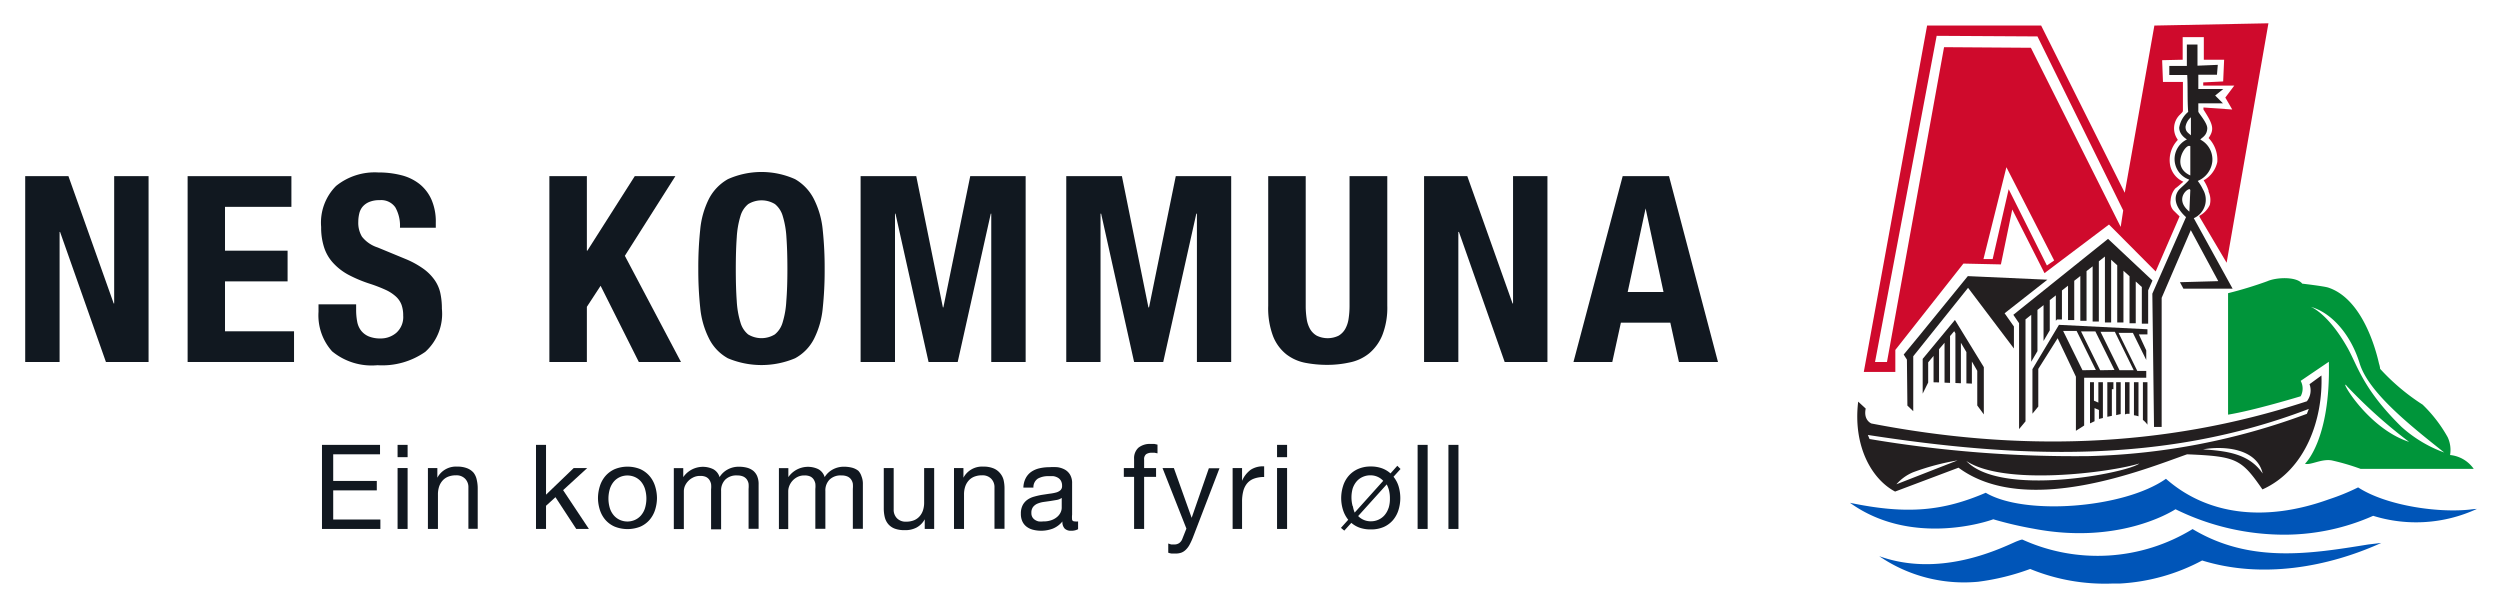
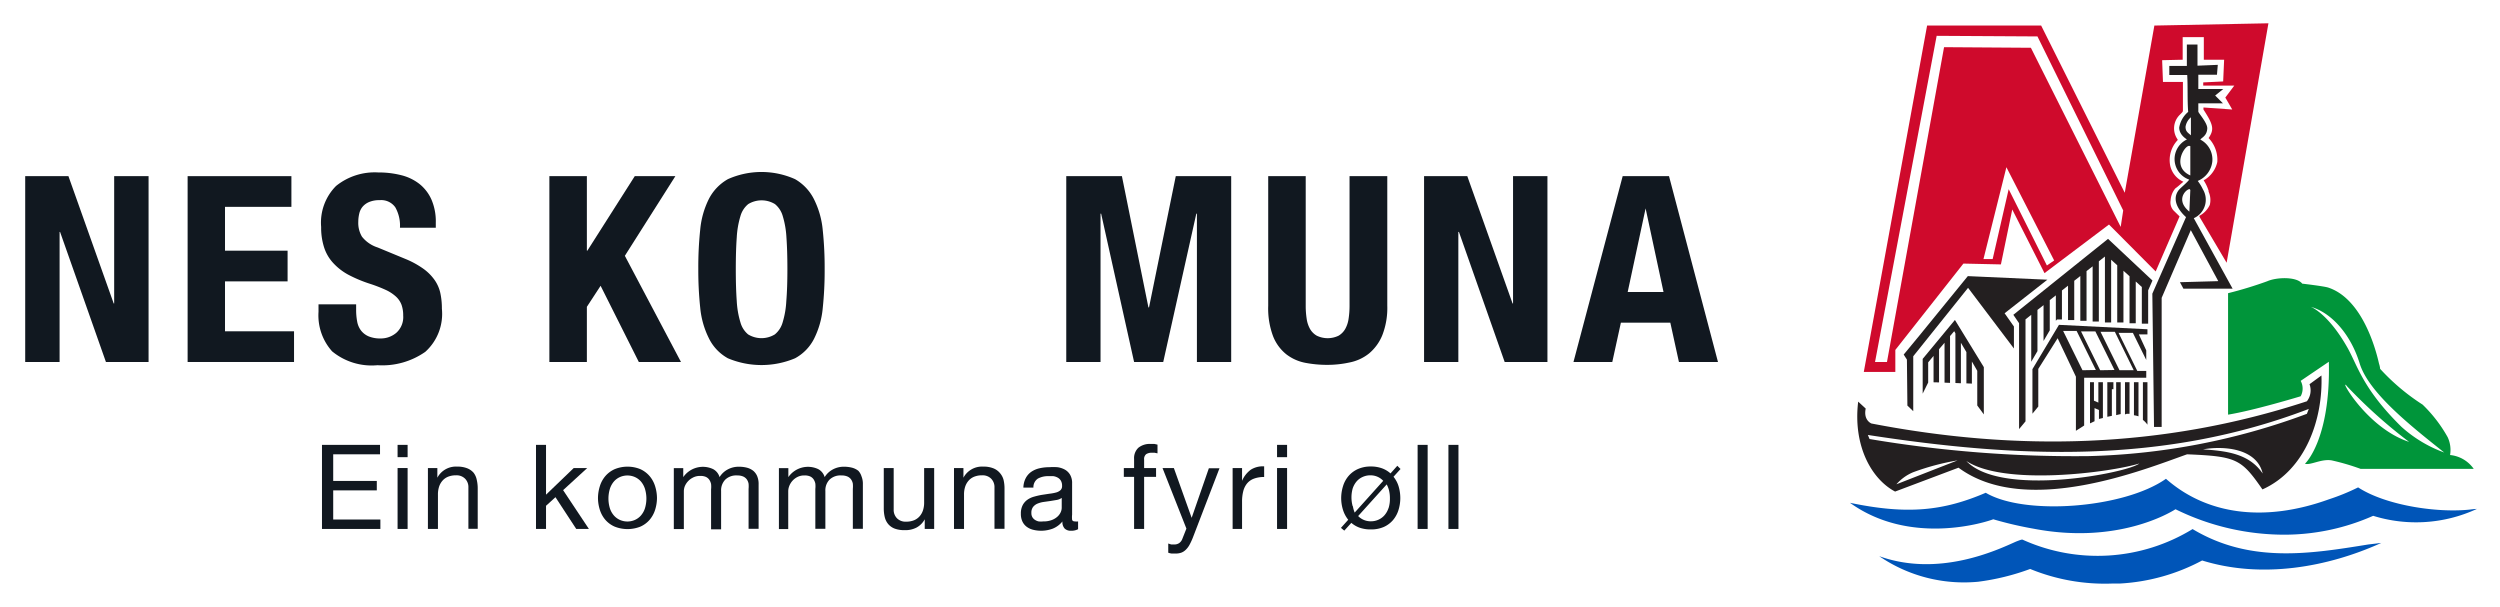
<svg xmlns="http://www.w3.org/2000/svg" id="c5c96bc1-c78e-47c6-9eca-e11d00b986d7" data-name="Layer 1" viewBox="0 0 209.33 50.83">
  <defs>
    <style>.\38 bc8d64b-c48a-4964-a0e0-4cf34815f0d0{fill:#111820;}.\34 8413b26-9629-4091-8f24-74344945a92e,.b09c4e08-92fc-4c11-b674-4c637816945f{fill:#cf0a2c;}.\38 0fa8656-62b2-40d8-b196-1af585c41c2f,.b09c4e08-92fc-4c11-b674-4c637816945f{fill-rule:evenodd;}.\34 672ddbb-50bc-425e-ba00-381f637e39bf{fill:#0055b8;}.\38 0fa8656-62b2-40d8-b196-1af585c41c2f,.ca4b5804-1e2d-43a3-9c24-364cf2111d70{fill:#231f20;}.b1bb0967-b897-471f-b106-6b04f6202800{fill:#00953a;}</style>
  </defs>
  <title>nes_logo_slogan</title>
  <polygon class="8bc8d64b-c48a-4964-a0e0-4cf34815f0d0" points="9.56 25.41 9.52 25.41 5.73 14.75 2.11 14.75 2.11 30.31 4.99 30.31 4.99 19.42 5.03 19.42 8.87 30.31 12.44 30.31 12.44 14.75 9.56 14.75 9.56 25.41" />
  <polygon class="8bc8d64b-c48a-4964-a0e0-4cf34815f0d0" points="18.84 23.56 24.08 23.56 24.08 20.99 18.84 20.99 18.84 17.32 24.4 17.32 24.4 14.75 15.71 14.75 15.71 30.31 24.62 30.31 24.62 27.74 18.84 27.74 18.84 23.56" />
  <path class="8bc8d64b-c48a-4964-a0e0-4cf34815f0d0" d="M37,25.85a6.06,6.06,0,0,0-.13-1.31,3.06,3.06,0,0,0-.47-1.08,4,4,0,0,0-.9-.92,7.41,7.41,0,0,0-1.46-.82l-2.42-1a2.73,2.73,0,0,1-1.31-.9A2.25,2.25,0,0,1,30,18.57a2.94,2.94,0,0,1,.08-.68,1.38,1.38,0,0,1,.28-.58,1.47,1.47,0,0,1,.56-.4,2.18,2.18,0,0,1,.87-.15,1.44,1.44,0,0,1,1.31.6,3.12,3.12,0,0,1,.39,1.71h3v-.44a4.6,4.6,0,0,0-.36-1.91,3.47,3.47,0,0,0-1-1.31,4.05,4.05,0,0,0-1.53-.74,7.66,7.66,0,0,0-1.93-.23,5.15,5.15,0,0,0-3.53,1.13A4.35,4.35,0,0,0,26.89,19a5.41,5.41,0,0,0,.24,1.69A3.48,3.48,0,0,0,27.88,22a4.86,4.86,0,0,0,1.28,1,11.25,11.25,0,0,0,1.81.76,12.35,12.35,0,0,1,1.32.51,3.33,3.33,0,0,1,.86.56,1.8,1.8,0,0,1,.47.69,2.6,2.6,0,0,1,.14.9,1.76,1.76,0,0,1-.58,1.45,2,2,0,0,1-1.3.47,2.56,2.56,0,0,1-1-.17,1.61,1.61,0,0,1-.64-.48,1.73,1.73,0,0,1-.33-.75,5.19,5.19,0,0,1-.09-1v-.46H26.67v.63a4.51,4.51,0,0,0,1.14,3.31,5.21,5.21,0,0,0,3.8,1.16,6.28,6.28,0,0,0,4-1.12A4.28,4.28,0,0,0,37,25.85Z" />
  <polygon class="8bc8d64b-c48a-4964-a0e0-4cf34815f0d0" points="49.14 25.69 50.29 23.93 53.49 30.31 57.02 30.31 52.32 21.42 56.55 14.75 53.15 14.75 49.18 20.99 49.14 20.99 49.14 14.75 46 14.75 46 30.31 49.14 30.31 49.14 25.69" />
  <path class="8bc8d64b-c48a-4964-a0e0-4cf34815f0d0" d="M68.17,28.35a7.19,7.19,0,0,0,.72-2.55,29.88,29.88,0,0,0,.16-3.27,30,30,0,0,0-.16-3.26,7.22,7.22,0,0,0-.72-2.56A4,4,0,0,0,66.57,15a6.89,6.89,0,0,0-5.62,0,4,4,0,0,0-1.6,1.67,7.23,7.23,0,0,0-.72,2.56,30.14,30.14,0,0,0-.16,3.26,30,30,0,0,0,.16,3.27,7.21,7.21,0,0,0,.72,2.55A3.83,3.83,0,0,0,60.95,30a7.25,7.25,0,0,0,5.62,0A3.82,3.82,0,0,0,68.17,28.35ZM65.84,25.2A7.4,7.4,0,0,1,65.53,27a2,2,0,0,1-.65,1,2.15,2.15,0,0,1-2.24,0A2,2,0,0,1,62,27a7.43,7.43,0,0,1-.31-1.79q-.08-1.1-.08-2.67t.08-2.66A7.57,7.57,0,0,1,62,18.09a2,2,0,0,1,.65-1,2.15,2.15,0,0,1,2.24,0,2,2,0,0,1,.65,1,7.54,7.54,0,0,1,.31,1.79q.08,1.09.08,2.66T65.84,25.2Z" />
-   <polygon class="8bc8d64b-c48a-4964-a0e0-4cf34815f0d0" points="74.94 17.89 74.98 17.89 77.75 30.31 80.19 30.31 82.96 17.89 83 17.89 83 30.31 85.88 30.31 85.88 14.75 81.24 14.75 78.99 25.74 78.95 25.74 76.72 14.75 72.06 14.75 72.06 30.31 74.94 30.31 74.94 17.89" />
  <polygon class="8bc8d64b-c48a-4964-a0e0-4cf34815f0d0" points="96.21 25.74 96.16 25.74 93.94 14.75 89.28 14.75 89.28 30.31 92.15 30.31 92.15 17.89 92.2 17.89 94.96 30.31 97.4 30.31 100.17 17.89 100.22 17.89 100.22 30.31 103.09 30.31 103.09 14.75 98.45 14.75 96.21 25.74" />
  <path class="8bc8d64b-c48a-4964-a0e0-4cf34815f0d0" d="M114.64,29.59a3.91,3.91,0,0,0,1.11-1.54,6.27,6.27,0,0,0,.41-2.45V14.75H113V25.61a7.08,7.08,0,0,1-.08,1.08,2.45,2.45,0,0,1-.28.85,1.54,1.54,0,0,1-.56.57,2.1,2.1,0,0,1-1.82,0,1.52,1.52,0,0,1-.57-.57,2.44,2.44,0,0,1-.28-.85,7,7,0,0,1-.08-1.08V14.75h-3.14V25.61a6.63,6.63,0,0,0,.41,2.55,3.64,3.64,0,0,0,1.11,1.51,3.76,3.76,0,0,0,1.59.71,9.66,9.66,0,0,0,1.85.17,8.63,8.63,0,0,0,1.85-.2A3.77,3.77,0,0,0,114.64,29.59Z" />
  <polygon class="8bc8d64b-c48a-4964-a0e0-4cf34815f0d0" points="126.69 25.41 126.65 25.41 122.86 14.75 119.24 14.75 119.24 30.31 122.11 30.31 122.11 19.42 122.16 19.42 125.99 30.31 129.57 30.31 129.57 14.75 126.69 14.75 126.69 25.41" />
  <path class="8bc8d64b-c48a-4964-a0e0-4cf34815f0d0" d="M139.75,14.75h-3.88l-4.12,15.56H135l.72-3.29h4.14l.72,3.29h3.27Zm-3.46,9.7,1.5-7h0l1.5,7Z" />
  <polygon class="8bc8d64b-c48a-4964-a0e0-4cf34815f0d0" points="27.9 41.06 31.55 41.06 31.55 40.27 27.9 40.27 27.9 38.04 31.82 38.04 31.82 37.25 26.96 37.25 26.96 44.29 31.85 44.29 31.85 43.5 27.9 43.5 27.9 41.06" />
  <rect class="8bc8d64b-c48a-4964-a0e0-4cf34815f0d0" x="33.29" y="37.25" width="0.84" height="1.03" />
  <rect class="8bc8d64b-c48a-4964-a0e0-4cf34815f0d0" x="33.29" y="39.19" width="0.84" height="5.1" />
  <path class="8bc8d64b-c48a-4964-a0e0-4cf34815f0d0" d="M39.66,39.59a1.38,1.38,0,0,0-.54-.38,2.21,2.21,0,0,0-.84-.14,1.76,1.76,0,0,0-1.66.93h0v-.81h-.79v5.1h.84V41.41a2.07,2.07,0,0,1,.09-.64,1.44,1.44,0,0,1,.28-.51,1.25,1.25,0,0,1,.47-.34,1.71,1.71,0,0,1,.67-.12,1,1,0,0,1,.76.28,1,1,0,0,1,.28.75v3.45H40V40.93a3.15,3.15,0,0,0-.08-.75A1.43,1.43,0,0,0,39.66,39.59Z" />
  <polygon class="8bc8d64b-c48a-4964-a0e0-4cf34815f0d0" points="49.17 39.19 48.04 39.19 45.72 41.42 45.72 37.25 44.88 37.25 44.88 44.29 45.72 44.29 45.72 42.35 46.51 41.63 48.25 44.29 49.31 44.29 47.15 41.04 49.17 39.19" />
  <path class="8bc8d64b-c48a-4964-a0e0-4cf34815f0d0" d="M54.38,39.85a2.24,2.24,0,0,0-.77-.57,2.85,2.85,0,0,0-2.13,0,2.22,2.22,0,0,0-.78.57,2.37,2.37,0,0,0-.47.85,3.4,3.4,0,0,0-.16,1,3.35,3.35,0,0,0,.16,1,2.38,2.38,0,0,0,.47.84,2.17,2.17,0,0,0,.78.56,2.92,2.92,0,0,0,2.13,0,2.19,2.19,0,0,0,.77-.56,2.39,2.39,0,0,0,.47-.84,3.35,3.35,0,0,0,.16-1,3.4,3.4,0,0,0-.16-1A2.39,2.39,0,0,0,54.38,39.85ZM54,42.57a1.72,1.72,0,0,1-.34.6,1.47,1.47,0,0,1-.51.37,1.55,1.55,0,0,1-1.23,0,1.47,1.47,0,0,1-.51-.37,1.72,1.72,0,0,1-.34-.6,2.82,2.82,0,0,1,0-1.65,1.78,1.78,0,0,1,.34-.61,1.45,1.45,0,0,1,.51-.37,1.55,1.55,0,0,1,1.23,0,1.45,1.45,0,0,1,.51.37,1.78,1.78,0,0,1,.34.61,2.81,2.81,0,0,1,0,1.65Z" />
  <path class="8bc8d64b-c48a-4964-a0e0-4cf34815f0d0" d="M63.07,39.42a1.44,1.44,0,0,0-.53-.26,2.68,2.68,0,0,0-.69-.08,1.91,1.91,0,0,0-.92.23,1.78,1.78,0,0,0-.68.64,1.1,1.1,0,0,0-.54-.67,2,2,0,0,0-2.5.67h0v-.75h-.79v5.1h.84V41.11a1.21,1.21,0,0,1,.07-.37A1.42,1.42,0,0,1,58,40a1.25,1.25,0,0,1,.63-.15,1.13,1.13,0,0,1,.47.08.72.72,0,0,1,.29.24,1,1,0,0,1,.15.36,2.17,2.17,0,0,1,0,.45v3.34h.84V41.11a1.28,1.28,0,0,1,.35-.95,1.32,1.32,0,0,1,1-.35,1.2,1.2,0,0,1,.5.09.74.74,0,0,1,.3.24.91.91,0,0,1,.15.36,2.4,2.4,0,0,1,0,.44v3.34h.84V40.55a1.67,1.67,0,0,0-.12-.68A1.19,1.19,0,0,0,63.07,39.42Z" />
  <path class="8bc8d64b-c48a-4964-a0e0-4cf34815f0d0" d="M71.87,39.42a1.44,1.44,0,0,0-.53-.26,2.68,2.68,0,0,0-.69-.08,1.91,1.91,0,0,0-.92.23,1.78,1.78,0,0,0-.68.64,1.1,1.1,0,0,0-.54-.67,2,2,0,0,0-2.5.67h0v-.75h-.79v5.1H66V41.11a1.21,1.21,0,0,1,.07-.37,1.42,1.42,0,0,1,.66-.78,1.25,1.25,0,0,1,.63-.15,1.13,1.13,0,0,1,.47.08.72.72,0,0,1,.29.24,1,1,0,0,1,.15.36,2.17,2.17,0,0,1,0,.45v3.34h.84V41.11a1.28,1.28,0,0,1,.35-.95,1.32,1.32,0,0,1,1-.35,1.2,1.2,0,0,1,.5.09.74.74,0,0,1,.3.24.91.91,0,0,1,.15.36,2.4,2.4,0,0,1,0,.44v3.34h.84V40.55a1.67,1.67,0,0,0-.12-.68A1.19,1.19,0,0,0,71.87,39.42Z" />
  <path class="8bc8d64b-c48a-4964-a0e0-4cf34815f0d0" d="M77.38,42.07a2.06,2.06,0,0,1-.09.64,1.44,1.44,0,0,1-.28.51,1.25,1.25,0,0,1-.47.34,1.71,1.71,0,0,1-.67.12,1,1,0,0,1-.76-.28,1,1,0,0,1-.28-.75V39.19H74v3.35a3.15,3.15,0,0,0,.08.75,1.43,1.43,0,0,0,.29.59,1.34,1.34,0,0,0,.54.38,2.29,2.29,0,0,0,.84.13,2,2,0,0,0,1-.22,1.71,1.71,0,0,0,.68-.69h0v.81h.79v-5.1h-.84Z" />
  <path class="8bc8d64b-c48a-4964-a0e0-4cf34815f0d0" d="M83.71,39.59a1.38,1.38,0,0,0-.54-.38,2.21,2.21,0,0,0-.84-.14,1.76,1.76,0,0,0-1.66.93h0v-.81h-.79v5.1h.84V41.41a2.07,2.07,0,0,1,.09-.64,1.44,1.44,0,0,1,.28-.51,1.25,1.25,0,0,1,.47-.34,1.71,1.71,0,0,1,.67-.12,1,1,0,0,1,.76.28,1,1,0,0,1,.28.75v3.45h.84V40.93a3.15,3.15,0,0,0-.08-.75A1.43,1.43,0,0,0,83.71,39.59Z" />
  <path class="8bc8d64b-c48a-4964-a0e0-4cf34815f0d0" d="M89.77,43.52a1.94,1.94,0,0,1,0-.43V40.47a1.37,1.37,0,0,0-.17-.72,1.18,1.18,0,0,0-.44-.43,1.8,1.8,0,0,0-.62-.2,4.79,4.79,0,0,0-.69,0,3.56,3.56,0,0,0-.81.09,2,2,0,0,0-.68.29,1.49,1.49,0,0,0-.47.53,1.81,1.81,0,0,0-.2.8h.84a.86.86,0,0,1,.38-.76,1.77,1.77,0,0,1,.89-.2l.4,0a1.09,1.09,0,0,1,.36.12.71.71,0,0,1,.27.26.84.84,0,0,1,.1.44.46.46,0,0,1-.14.36.91.91,0,0,1-.37.19,3.63,3.63,0,0,1-.55.1l-.66.1q-.33.06-.64.15a1.78,1.78,0,0,0-.55.26,1.29,1.29,0,0,0-.39.45,1.5,1.5,0,0,0-.15.71,1.48,1.48,0,0,0,.13.66,1.18,1.18,0,0,0,.36.44,1.52,1.52,0,0,0,.54.25,2.78,2.78,0,0,0,1.65-.1,2,2,0,0,0,.8-.6.79.79,0,0,0,.19.6.72.72,0,0,0,.52.18,1.18,1.18,0,0,0,.6-.13v-.65a1,1,0,0,1-.26,0Q89.81,43.66,89.77,43.52Zm-.87-1a.94.94,0,0,1-.09.38,1.12,1.12,0,0,1-.28.37,1.5,1.5,0,0,1-.48.28,2,2,0,0,1-.71.11,1.73,1.73,0,0,1-.37,0,.91.91,0,0,1-.31-.13.69.69,0,0,1-.22-.23.67.67,0,0,1-.08-.35.78.78,0,0,1,.14-.5.93.93,0,0,1,.37-.28,2.08,2.08,0,0,1,.51-.14l.57-.08.54-.09a1,1,0,0,0,.41-.17Z" />
  <path class="8bc8d64b-c48a-4964-a0e0-4cf34815f0d0" d="M96.32,37.17a1.53,1.53,0,0,0-1,.32,1.19,1.19,0,0,0-.36.94v.76h-.86v.74h.86v4.36h.84V39.93h1v-.74h-1v-.71a.52.52,0,0,1,.17-.45.81.81,0,0,1,.47-.12h.24l.24.05v-.73l-.27-.06Z" />
  <path class="8bc8d64b-c48a-4964-a0e0-4cf34815f0d0" d="M99.78,43.36h0l-1.49-4.17h-.95l2,5.07-.34.86a.75.75,0,0,1-.26.35.72.72,0,0,1-.43.12l-.24,0-.25-.08v.77a1.4,1.4,0,0,0,.29.07l.3,0a1.48,1.48,0,0,0,.49-.07,1.07,1.07,0,0,0,.38-.24,1.73,1.73,0,0,0,.32-.42,5.33,5.33,0,0,0,.29-.63l2.22-5.78h-.89Z" />
  <path class="8bc8d64b-c48a-4964-a0e0-4cf34815f0d0" d="M104,40.26h0V39.19h-.79v5.1H104V42a3.5,3.5,0,0,1,.1-.87,1.67,1.67,0,0,1,.32-.65,1.35,1.35,0,0,1,.57-.4,2.37,2.37,0,0,1,.86-.14v-.89a1.88,1.88,0,0,0-1.12.28A2.27,2.27,0,0,0,104,40.26Z" />
  <rect class="8bc8d64b-c48a-4964-a0e0-4cf34815f0d0" x="106.93" y="39.19" width="0.84" height="5.1" />
  <rect class="8bc8d64b-c48a-4964-a0e0-4cf34815f0d0" x="106.93" y="37.25" width="0.84" height="1.03" />
  <path class="8bc8d64b-c48a-4964-a0e0-4cf34815f0d0" d="M117,39l-.57.64a2.18,2.18,0,0,0-.72-.43,2.72,2.72,0,0,0-.94-.15,2.59,2.59,0,0,0-1.06.21,2.22,2.22,0,0,0-.78.57,2.37,2.37,0,0,0-.47.85,3.4,3.4,0,0,0-.16,1,3.35,3.35,0,0,0,.15,1,2.51,2.51,0,0,0,.44.83l-.61.68.28.23.59-.65a2.17,2.17,0,0,0,.71.41,2.74,2.74,0,0,0,.92.14,2.64,2.64,0,0,0,1.07-.2,2.19,2.19,0,0,0,.77-.56,2.39,2.39,0,0,0,.47-.84,3.35,3.35,0,0,0,.16-1,3.45,3.45,0,0,0-.14-1,2.33,2.33,0,0,0-.43-.81l.59-.65Zm-3.74,3.38a2.78,2.78,0,0,1,0-1.47,1.78,1.78,0,0,1,.34-.61,1.45,1.45,0,0,1,.51-.37,1.51,1.51,0,0,1,.62-.13,1.44,1.44,0,0,1,1.09.46l-2.39,2.66A2.34,2.34,0,0,1,113.28,42.39Zm3,.17a1.72,1.72,0,0,1-.34.6,1.47,1.47,0,0,1-.51.37,1.51,1.51,0,0,1-.62.13,1.46,1.46,0,0,1-1.07-.44l2.39-2.65a2.1,2.1,0,0,1,.2.52,2.66,2.66,0,0,1,.07.66A2.54,2.54,0,0,1,116.26,42.57Z" />
  <rect class="8bc8d64b-c48a-4964-a0e0-4cf34815f0d0" x="118.7" y="37.25" width="0.84" height="7.04" />
  <rect class="8bc8d64b-c48a-4964-a0e0-4cf34815f0d0" x="121.28" y="37.25" width="0.84" height="7.04" />
  <polygon class="b09c4e08-92fc-4c11-b674-4c637816945f" points="180.49 22.83 180.49 22.83 180.49 22.83 180.49 22.83" />
  <polygon class="b09c4e08-92fc-4c11-b674-4c637816945f" points="186.55 22.34 186.55 22.34 186.55 22.34 186.55 22.34" />
-   <path class="4672ddbb-50bc-425e-ba00-381f637e39bf" d="M207.11,42.63c-2.73.38-7.27-.26-9.66-1.82l0,0,0,0a18.1,18.1,0,0,1-2.45,1c-5.34,1.93-10.19,1.32-13.64-1.72l0,0,0,0c-3.5,2.47-11.82,3.11-15.09,1.17l0,0,0,0c-3.54,1.52-6.55,1.85-11.37.84h0c5.13,3.69,11.52,1.57,12,1.38a31,31,0,0,0,3.38.79c7,1.34,11.42-1.34,11.88-1.63a20.62,20.62,0,0,0,9.26,2.13,18.36,18.36,0,0,0,7.29-1.58,12.11,12.11,0,0,0,8.69-.58Z" />
+   <path class="4672ddbb-50bc-425e-ba00-381f637e39bf" d="M207.11,42.63c-2.73.38-7.27-.26-9.66-1.82l0,0,0,0a18.1,18.1,0,0,1-2.45,1c-5.34,1.93-10.19,1.32-13.64-1.72c-3.5,2.47-11.82,3.11-15.09,1.17l0,0,0,0c-3.54,1.52-6.55,1.85-11.37.84h0c5.13,3.69,11.52,1.57,12,1.38a31,31,0,0,0,3.38.79c7,1.34,11.42-1.34,11.88-1.63a20.62,20.62,0,0,0,9.26,2.13,18.36,18.36,0,0,0,7.29-1.58,12.11,12.11,0,0,0,8.69-.58Z" />
  <path class="4672ddbb-50bc-425e-ba00-381f637e39bf" d="M198.3,45.59c-4.87.79-9.9,1.6-14.71-1.29l0,0,0,0a15.23,15.23,0,0,1-14.25.88h0c-.06,0-.11,0-.56.18-1.58.71-6.45,3-11.43,1.21h0a12.56,12.56,0,0,0,8.29,2.14,19.72,19.72,0,0,0,4.35-1.07,16.48,16.48,0,0,0,6.91,1.22l.62,0a16.49,16.49,0,0,0,6.87-1.93c5,1.55,10.5.57,15-1.47h0Z" />
  <polygon class="80fa8656-62b2-40d8-b196-1af585c41c2f" points="192.78 38.78 192.78 38.78 192.78 38.78 192.78 38.78" />
  <path class="48413b26-9629-4091-8f24-74344945a92e" d="M180.39,2.14l-2.48,14-7-14h-9.55l-5.3,29h2.64V29.3l5.7-7.23,3.14.07.95-4.6,2.7,5.33,5.4-4.07,3.91,3.93,2-4.61-.5-.49a1,1,0,0,1-.25-.85,1.7,1.7,0,0,1,.39-1c.18-.13.34-.27.5-.41l.18-.15-.1-.05a1.93,1.93,0,0,1-1-1.28,2.43,2.43,0,0,1,.62-2.16l0,0,0-.05a1.59,1.59,0,0,1,.18-2.07l.11-.11c.14-.14.15-.16.15-.29V6.86l-1.67,0-.07-1.82L182.76,5V3.11h1.77l0,1.89,1.7,0-.08,1.82-1.67.08v.27h2.6l-.75,1,.58,1L184.5,9v.17c.8,1.24.94,1.65.43,2.39l0,0,0,0a2.63,2.63,0,0,1,.73,2,2.34,2.34,0,0,1-1.07,1.5l-.06,0,0,.06a3.5,3.5,0,0,1,.4.85l0,.08a1.69,1.69,0,0,1,.1,1.11,2,2,0,0,1-.87.91h0l0,.07h0l2.28,3.86,3.5-20.05Zm-9,20.09-3.2-6.39-1.34,5.85-.77,0L168,14l4,7.81ZM177.57,19,170.05,4l-7.27-.05L158,30.31h-1L162.16,3l8.44.05,7.18,14.57Z" />
  <path class="b1bb0967-b897-471f-b106-6b04f6202800" d="M205.15,38.1a2.54,2.54,0,0,0-.2-1.49,11.74,11.74,0,0,0-2.1-2.73,17.89,17.89,0,0,1-3.56-3s0-.16-.09-.43c-.3-1.34-1.44-5.44-4.25-6.37-.37-.12-2.18-.33-2.18-.33-.48-.61-2.17-.54-2.93-.2a33,33,0,0,1-3.28,1V34.72c2.21-.36,6.08-1.54,6.08-1.54a1.35,1.35,0,0,0,0-1.29L195,30.29c.15,6.55-2,8.54-2,8.54.46.15,1.37-.43,2.24-.28a18.85,18.85,0,0,1,2.42.71h9.47A2.74,2.74,0,0,0,205.15,38.1Zm-8.66-5.79A41.66,41.66,0,0,0,201.72,37C198.17,35.85,195.78,31.51,196.5,32.31Zm4.58,3.42c-3.26-3.21-3.65-5.1-4.53-6.65-1.64-2.88-3.06-3.39-3.06-3.39,1.69.47,3.33,2.24,4.1,4.74s4.41,5.33,7.08,7.46A10.91,10.91,0,0,1,201.07,35.73Z" />
  <path class="ca4b5804-1e2d-43a3-9c24-364cf2111d70" d="M194.38,31.44l-1,.73a1.49,1.49,0,0,1-.22,1.43c-12.18,4-24.41,4.19-36.46,1.86,0,0-.69-.26-.48-1.25l-.63-.58c-.44,3.62,1.06,6.45,3.09,7.53l5.31-2c5.66,4.19,15.59.13,19.14-1.12,4.15.17,4.54.39,6.31,2.94C193.08,39.34,194.51,35.06,194.38,31.44Zm-35.59,9.11a3.82,3.82,0,0,1,1.38-1,20.25,20.25,0,0,1,3.74-1Zm5.78-2c3.18,2.2,12.16,1,14.56.26C178.19,39.59,167.4,41.72,164.57,38.52Zm19.78-.9c1.61-.33,4.6-.21,5.11,2C188.3,37.94,186.34,37.75,184.35,37.62Zm8.81-3a56.08,56.08,0,0,1-18.24,3.54,103.2,103.2,0,0,1-18.38-1.43l-.14-.34c12.5,1.93,24.76,2.48,36.92-2.18Z" />
  <polygon class="ca4b5804-1e2d-43a3-9c24-364cf2111d70" points="166.11 34.7 166.11 30.74 163.69 26.79 160.99 30.05 160.99 32.96 161.45 32.03 161.45 30.34 161.9 29.8 161.9 32.01 162.36 32.02 162.36 29.24 162.82 28.7 162.82 32.04 163.28 32.06 163.28 28.14 163.63 27.73 163.73 27.91 163.73 32.07 164.19 32.09 164.19 28.7 164.65 29.48 164.65 32.1 165.11 32.12 165.11 30.27 165.56 31.05 165.56 33.95 166.11 34.7" />
  <path class="ca4b5804-1e2d-43a3-9c24-364cf2111d70" d="M179.06,34.86V32h-.38v2.77A1.91,1.91,0,0,1,179.06,34.86Z" />
  <path class="ca4b5804-1e2d-43a3-9c24-364cf2111d70" d="M178.07,34.65h.24V32h-.38v2.7Z" />
  <path class="ca4b5804-1e2d-43a3-9c24-364cf2111d70" d="M177.57,34.67V32h-.38v2.76Z" />
  <path class="ca4b5804-1e2d-43a3-9c24-364cf2111d70" d="M176.45,32v2.9l.38-.08V32.59l.13,0V32h-.5Z" />
  <path class="ca4b5804-1e2d-43a3-9c24-364cf2111d70" d="M176.08,35V32h-.38v1.71l-.37-.16V32H175v3.45l.38-.18V34.17l.37.16v.75Z" />
  <path class="ca4b5804-1e2d-43a3-9c24-364cf2111d70" d="M180.36,35.75l.45,0H181l0-10.81,2.44-5.67,2.3,4.27-3.21.09.29.54,4.12,0-3.25-5.9a1.69,1.69,0,0,0,.76-2.42,3.63,3.63,0,0,0-.43-.7,2,2,0,0,0,1.22-1.61,1.87,1.87,0,0,0-1-1.85c.07-.15.56-.3.58-.95,0-.48-.76-1.29-.75-1.4l0-.69h2.06L185.48,8l.68-.55h-2.09l0-1.19,1.56,0,.07-.83L184,5.5l0-1.77h-.89l0,1.79h-1.47v.76l1.5,0c.06,1.06,0,2,.08,3.09a2.17,2.17,0,0,0-.75,1.31c0,.67.69,1,.64,1a1.82,1.82,0,0,0,.2,3.36c-.23.31-.77.71-.92.93-.74,1.07.65,2.2.65,2.21l-2.82,6.41ZM183,10.61a1.3,1.3,0,0,1,.45-.79l0,1.51C183.17,11.09,183,11,183,10.61Zm.4,1.7,0,2.38C181.63,13.9,183.18,11.76,183.42,12.3Zm0,3.59-.08,1.82C181.94,16.59,183.37,15.6,183.38,15.89Z" />
  <path class="ca4b5804-1e2d-43a3-9c24-364cf2111d70" d="M179.81,35.56V32h-.38v3.16A1.89,1.89,0,0,1,179.81,35.56Z" />
  <polygon class="ca4b5804-1e2d-43a3-9c24-364cf2111d70" points="159.71 33.96 160.2 34.43 160.2 29.83 164.79 24.1 168.63 29.18 168.63 27.34 167.85 26.23 171.43 23.42 164.77 23.12 160.72 28.09 159.4 29.69 159.67 30.11 159.71 33.96" />
  <path class="ca4b5804-1e2d-43a3-9c24-364cf2111d70" d="M169.06,27.06v8.87l.54-.65V26.74l.48-.38v3.93l.52-.89V25.95l.51-.4v3l.52-.89V25.13l.51-.4v2.13l.1-.11h.41V24.32l.51-.4V26.8l.52,0V23.51l.51-.4v3.75l.52,0V22.7l.51-.4v4.62l.52,0V21.88l.51-.4V27l.52,0V21.75l.51.46V27l.52,0V22.67l.51.46v3.94l.52,0v-3.5l.51.46v3.07l.53,0V24.31l.36-.82L176.51,20l-7.93,6.36Z" />
  <path class="ca4b5804-1e2d-43a3-9c24-364cf2111d70" d="M179.81,27.57l-7.41-.37-2.22,3.71,0,3.73.49-.6V30.89l1.62-2.57,1.53,3.22v4.53l.69-.44,0-4,5.2,0v-.57h-.75l-1.57-3.19,1.2,0,1.12,2.27v-.8L179.09,28l.72,0ZM174.37,31l-1.62-3.29,1.13,0,1.61,3.27Zm1.48,0h0l-1.6-3.25,1.2,0,1.6,3.23Zm2.81,0-1.19,0-1.59-3.22,1.2,0Z" />
</svg>